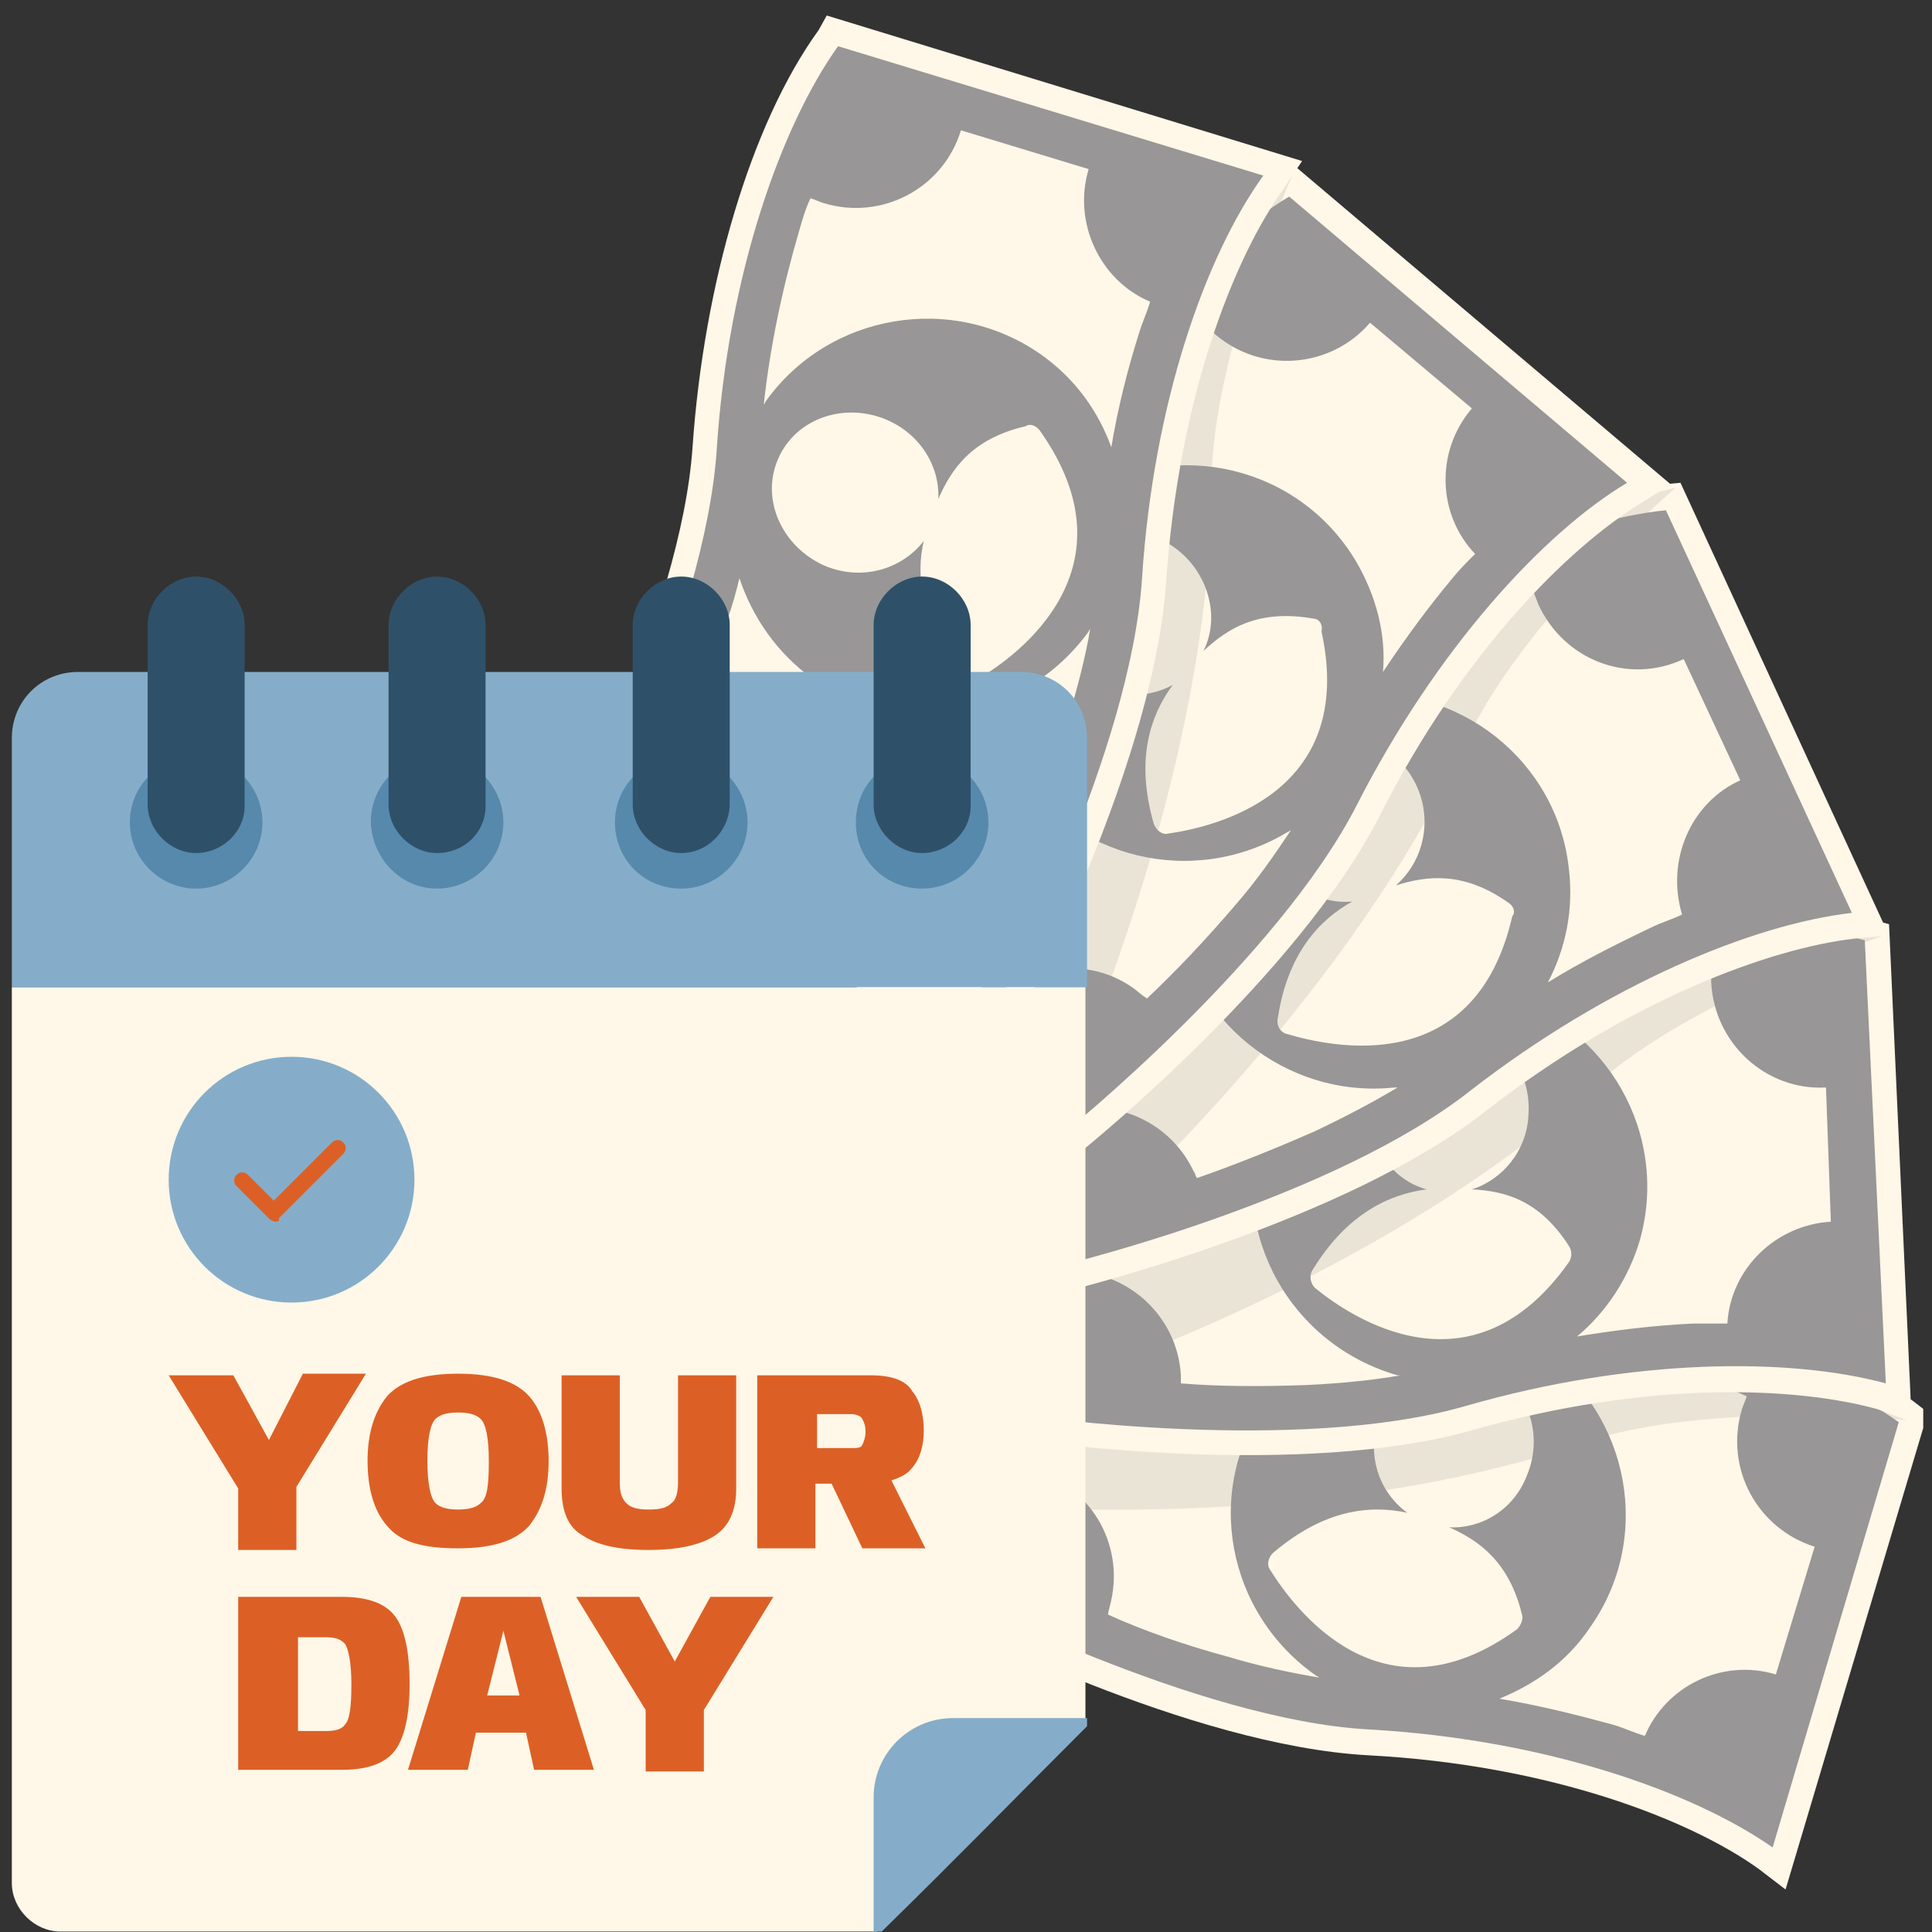
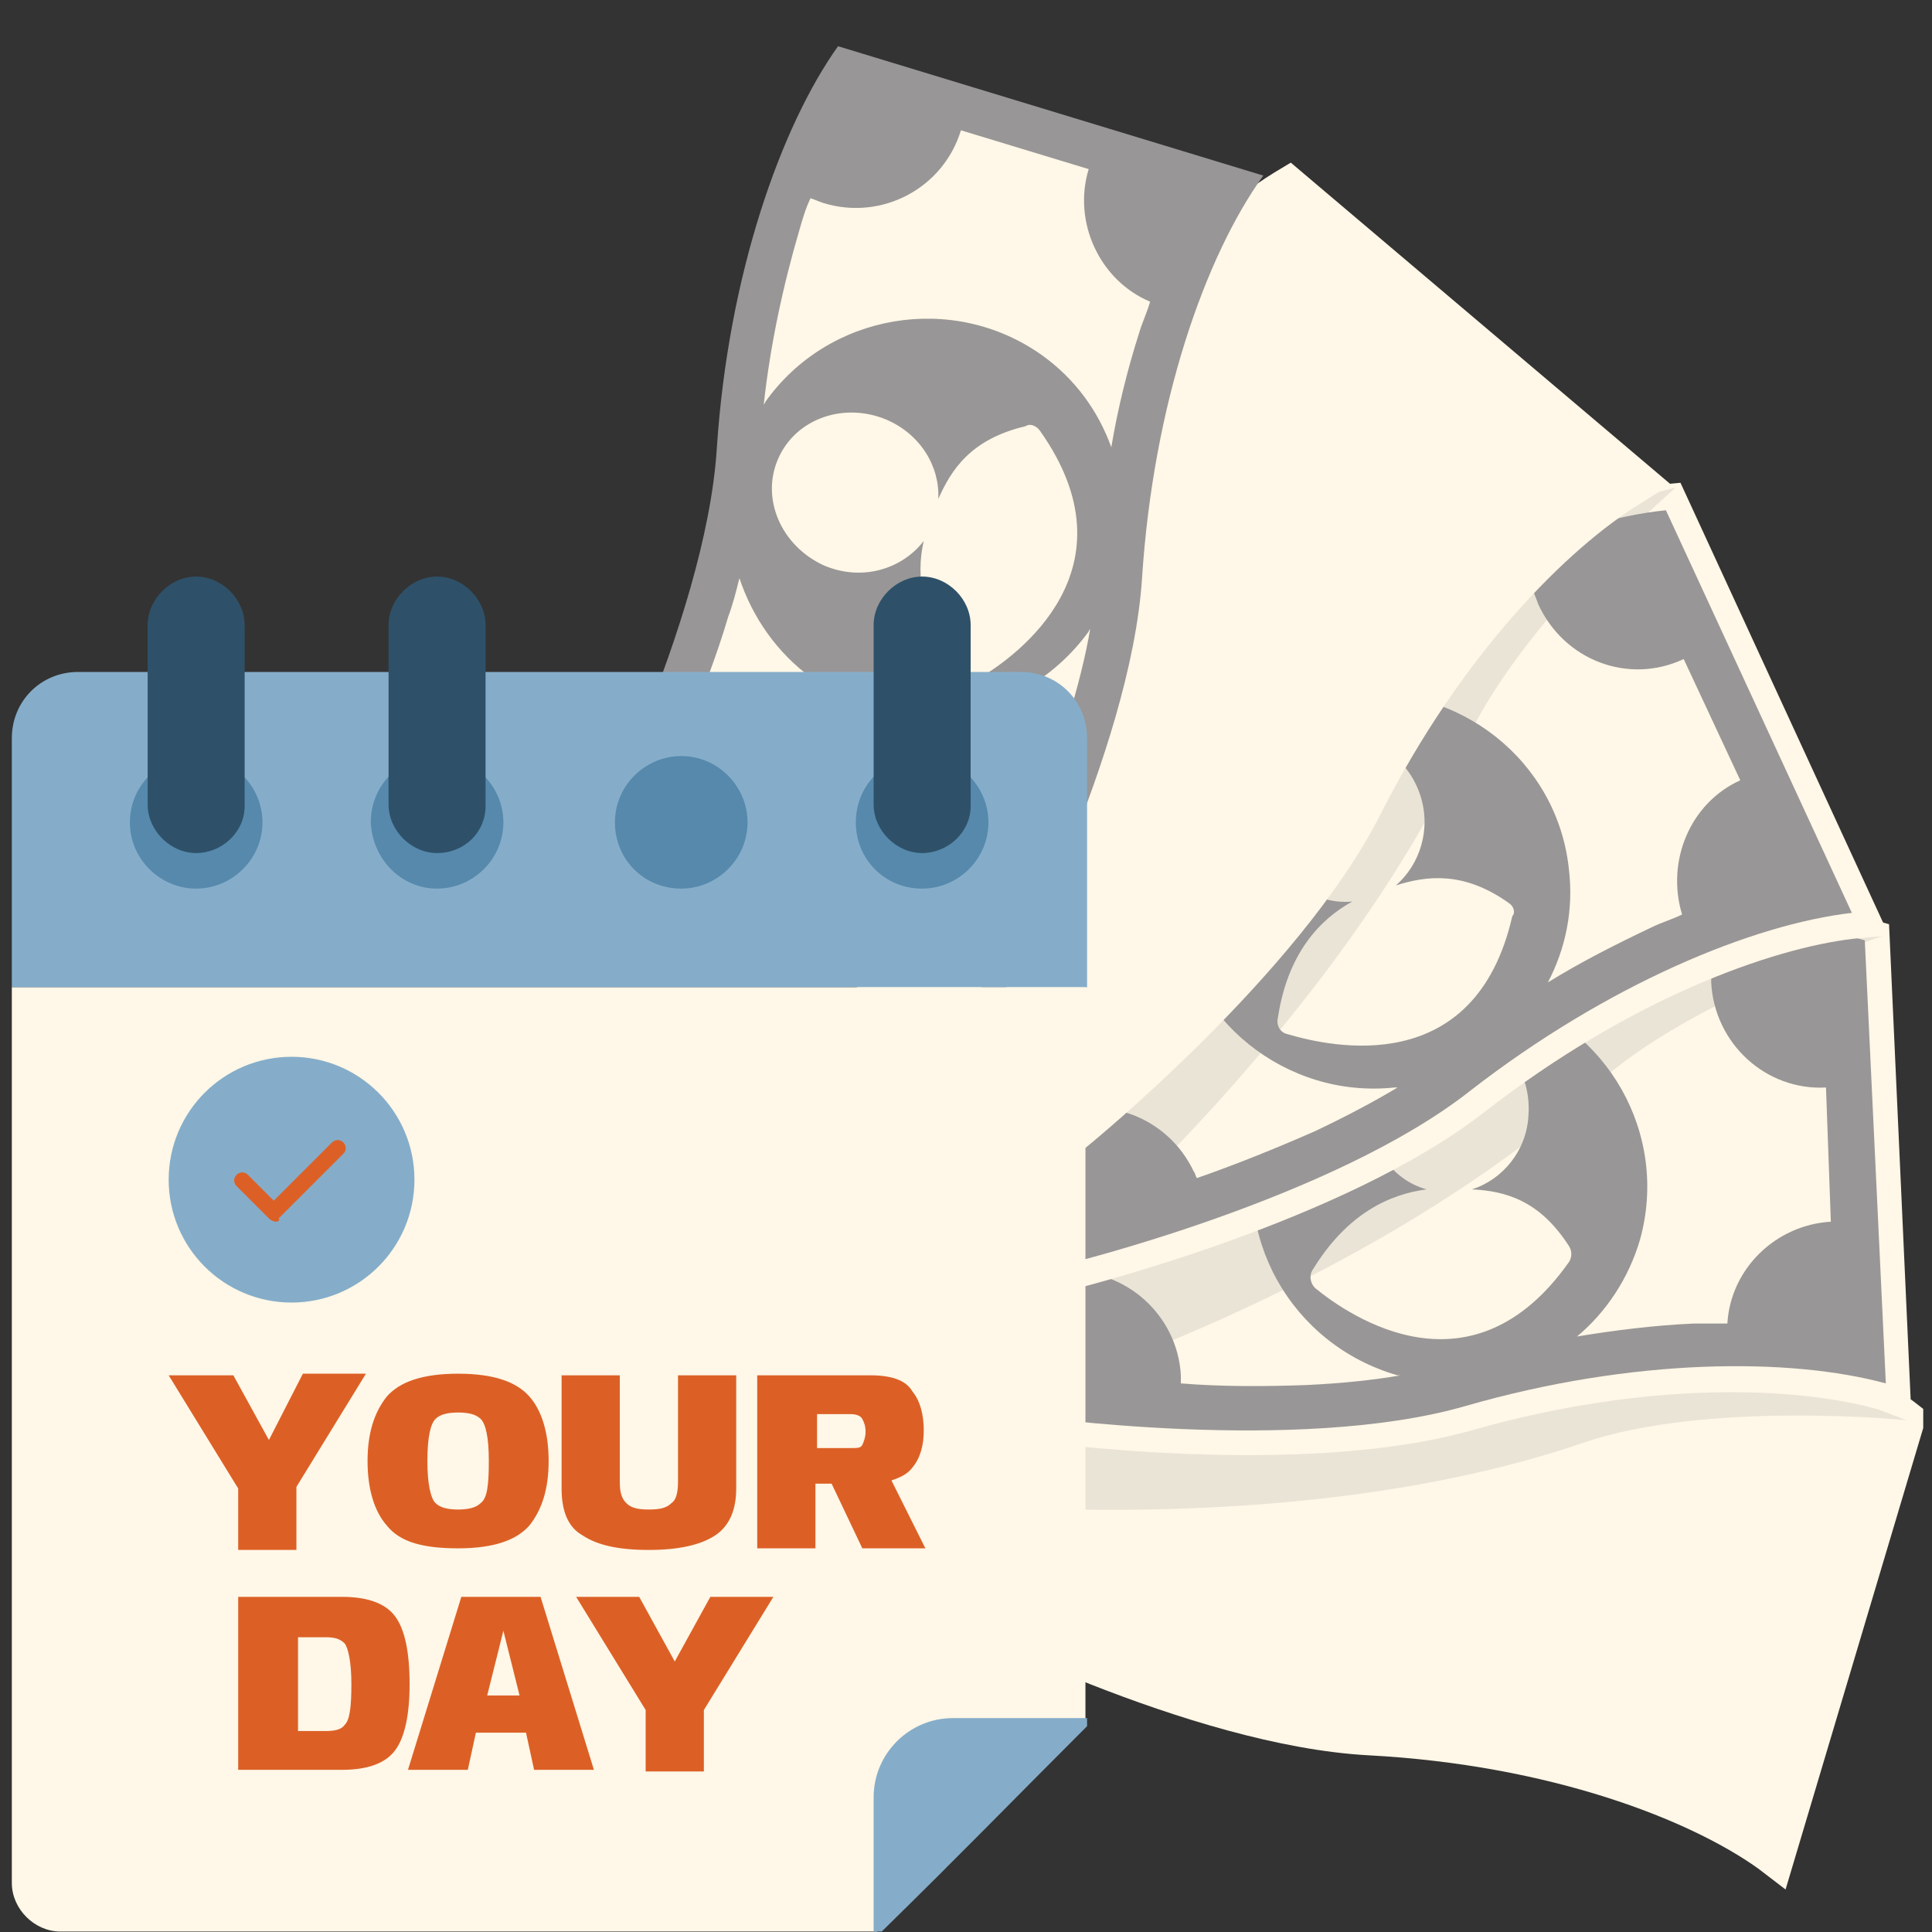
<svg xmlns="http://www.w3.org/2000/svg" width="121" height="121" viewBox="0 0 121 121" fill="none">
  <rect x="0" y="0" width="121" height="121" fill="#333333" stroke="none" />
  <g clip-path="url(#clip0_290_39571)">
    <path d="M110.108 117.021C105.854 113.983 97.145 110.54 85.703 109.933C74.462 109.325 59.576 101.629 58.867 101.224L57.652 100.616L66.563 70.844L68.285 71.756C68.386 71.857 83.171 79.452 93.703 80.059C103.93 80.667 113.956 83.604 119.829 87.756L120.74 88.465L111.829 118.338L110.108 117.021Z" fill="#FFF7E7" />
-     <path d="M59.677 99.806C59.677 99.806 74.867 107.705 85.703 108.313C96.639 108.92 105.956 112.161 111.019 115.705L118.918 89.072C113.956 85.528 104.639 82.287 93.601 81.68C82.665 81.072 67.576 73.173 67.576 73.173L59.677 99.806Z" fill="#989696" />
    <path d="M79.322 87.756C80.943 85.528 83.17 83.908 85.601 83.097C84.791 82.895 83.981 82.692 83.17 82.389C80.74 81.68 78.411 80.87 76.284 80.06C75.069 83.401 71.322 85.325 67.879 84.313C67.677 84.212 67.474 84.212 67.272 84.11L64.841 92.11C68.487 93.224 70.512 96.971 69.499 100.617C69.499 100.718 69.398 100.92 69.398 101.123C71.626 102.136 74.259 103.047 76.892 103.756C78.917 104.363 80.841 104.768 82.664 105.072C82.563 105.072 82.563 104.971 82.462 104.971C76.791 101.022 75.373 93.325 79.322 87.756ZM109.094 88.262C109.196 87.958 109.297 87.756 109.398 87.452C108.791 87.148 108.082 86.946 107.373 86.743C103.93 85.731 100.183 85.022 96.335 84.617C96.436 84.617 96.436 84.718 96.537 84.718C102.107 88.667 103.525 96.363 99.576 101.933C98.158 104.06 96.132 105.477 93.905 106.389C96.335 106.794 98.765 107.401 100.993 108.009C101.702 108.211 102.31 108.515 103.019 108.718C104.335 105.579 107.879 103.857 111.221 104.87L113.651 96.87C110.107 95.756 107.981 92.009 109.094 88.262ZM95.322 101.123C94.512 97.781 92.588 96.465 90.765 95.654C92.791 95.756 94.816 94.541 95.626 92.414C96.74 89.781 95.626 86.743 93.094 85.629C90.563 84.515 87.626 85.832 86.512 88.465C85.499 90.794 86.208 93.325 88.132 94.743C85.803 94.237 82.968 94.541 79.829 97.174C79.424 97.477 79.322 97.984 79.525 98.287C81.044 100.718 86.512 108.211 95.019 102.034C95.221 101.832 95.424 101.427 95.322 101.123Z" fill="#FFF7E7" />
    <path opacity="0.2" d="M119.727 88.971C119.727 88.971 106.968 87.654 99.069 90.389C91.069 93.123 80.335 94.743 67.474 94.541C63.93 93.022 62.816 91.705 62.816 91.705C62.816 91.705 76.993 84.313 76.993 84.009C76.993 83.705 102.512 77.022 103.12 77.832C103.727 78.743 119.727 88.971 119.727 88.971Z" fill="#989696" />
    <path d="M117.601 88.262C112.538 86.844 103.221 86.439 92.183 89.578C81.449 92.616 64.842 90.287 64.133 90.186L62.715 90.084L61.297 59.097L63.221 59.401C63.424 59.401 79.829 61.73 89.956 58.895C99.88 56.059 110.31 55.553 117.196 57.578L118.31 57.882L119.728 89.072L117.601 88.262Z" fill="#FFF7E7" />
    <path d="M64.335 88.667C64.335 88.667 81.247 91.097 91.778 88.059C102.31 85.021 112.133 85.021 118.108 86.641L116.791 58.894C110.918 57.173 100.994 57.274 90.462 60.312C79.93 63.35 63.019 60.92 63.019 60.92L64.335 88.667Z" fill="#989696" />
    <path d="M78.918 70.743C79.728 68.11 81.247 65.882 83.374 64.262C82.563 64.363 81.652 64.363 80.842 64.464C78.31 64.565 75.88 64.565 73.551 64.565C73.551 68.11 70.614 71.148 66.968 71.35C66.766 71.35 66.563 71.35 66.361 71.35L66.766 79.654C70.513 79.451 73.753 82.388 73.956 86.135C73.956 86.236 73.956 86.439 73.956 86.641C76.386 86.844 79.12 86.844 81.855 86.743C83.981 86.641 86.006 86.439 87.728 86.135C87.627 86.135 87.627 86.135 87.525 86.135C80.842 84.211 76.994 77.325 78.918 70.743ZM114.361 68.11C110.614 68.312 107.373 65.376 107.171 61.527C107.171 61.224 107.171 60.92 107.171 60.717C106.462 60.717 105.753 60.717 105.044 60.717C101.5 60.92 97.652 61.426 93.905 62.337C94.006 62.337 94.006 62.337 94.108 62.337C100.69 64.262 104.538 71.046 102.715 77.629C102.006 80.059 100.589 82.186 98.766 83.705C101.196 83.3 103.728 82.996 106.057 82.894C106.766 82.894 107.475 82.894 108.184 82.894C108.386 79.451 111.222 76.717 114.665 76.515L114.361 68.11ZM92.184 74.489C94.108 73.882 95.627 72.059 95.728 69.831C95.93 66.894 93.905 64.464 91.171 64.262C88.437 64.059 86.006 66.287 85.804 69.122C85.601 71.654 87.12 73.882 89.348 74.489C87.019 74.793 84.386 76.008 82.26 79.451C81.956 79.856 82.057 80.363 82.361 80.667C84.589 82.489 92.184 87.654 98.26 79.046C98.462 78.743 98.462 78.338 98.26 78.034C96.437 75.198 94.31 74.591 92.184 74.489Z" fill="#FFF7E7" />
    <path opacity="0.2" d="M118.31 58.49C118.31 58.49 106.057 62.338 99.88 68.008C93.602 73.679 84.386 79.452 72.538 84.312C68.69 84.312 67.07 83.603 67.07 83.603C67.07 83.603 63.424 75.907 63.323 75.603C63.222 75.3 97.652 54.338 98.564 54.844C99.576 55.452 118.31 58.49 118.31 58.49Z" fill="#989696" />
    <path d="M116.082 58.793C110.918 59.401 102.108 62.54 92.994 69.629C84.183 76.515 67.88 80.565 67.171 80.768L65.854 81.072L52.994 52.819L54.918 52.312C55.12 52.312 71.222 48.262 79.525 41.781C87.525 35.502 97.044 31.148 104.133 30.338L105.247 30.236L118.31 58.591L116.082 58.793Z" fill="#FFF7E7" />
    <path d="M66.867 79.148C66.867 79.148 83.474 75.097 92.082 68.312C100.69 61.629 109.803 57.882 115.981 57.173L104.335 31.958C98.259 32.566 89.145 36.312 80.436 43.097C71.728 49.882 55.221 53.933 55.221 53.933L66.867 79.148Z" fill="#989696" />
    <path d="M73.651 57.072C73.348 54.338 73.955 51.705 75.373 49.477C74.664 49.882 73.854 50.186 73.044 50.591C70.715 51.604 68.487 52.515 66.36 53.426C67.677 56.768 66.158 60.616 62.816 62.135C62.614 62.237 62.411 62.338 62.209 62.439L65.651 70.034C69.095 68.414 73.145 69.933 74.766 73.376C74.867 73.477 74.867 73.68 74.968 73.781C77.297 72.971 79.829 71.958 82.36 70.844C84.284 69.933 86.006 69.022 87.525 68.11C87.424 68.11 87.424 68.11 87.322 68.11C80.538 68.819 74.36 63.857 73.651 57.072ZM108.993 48.87L105.449 41.275C102.006 42.895 97.955 41.376 96.335 37.832C96.234 37.528 96.132 37.325 96.031 37.022C95.322 37.224 94.715 37.528 94.107 37.832C90.867 39.351 87.525 41.275 84.386 43.502C84.487 43.502 84.487 43.502 84.588 43.502C91.373 42.794 97.55 47.654 98.259 54.439C98.563 56.971 98.057 59.401 96.943 61.528C99.069 60.211 101.297 59.097 103.424 58.085C104.031 57.781 104.74 57.578 105.348 57.275C104.335 53.933 105.854 50.287 108.993 48.87ZM94.512 56.566C91.677 54.541 89.348 54.844 87.424 55.452C88.943 54.135 89.651 51.908 88.943 49.781C88.031 47.047 85.196 45.528 82.563 46.338C79.93 47.148 78.614 50.085 79.424 52.819C80.234 55.249 82.462 56.667 84.689 56.465C82.664 57.578 80.639 59.705 80.031 63.756C79.93 64.161 80.133 64.667 80.639 64.768C83.373 65.578 92.386 67.604 94.715 57.376C94.917 57.173 94.816 56.768 94.512 56.566Z" fill="#FFF7E7" />
    <path opacity="0.2" d="M104.943 30.54C104.943 30.54 95.222 38.945 91.779 46.54C88.336 54.135 82.057 63.148 73.146 72.363C68.994 75.502 65.45 76.211 65.45 76.211C65.45 76.211 61.5 68.211 61.298 68.008C61.196 67.806 84.386 34.996 85.5 35.097C86.513 35.198 104.943 30.54 104.943 30.54Z" fill="#989696" />
    <path d="M102.715 31.553C98.259 34.287 91.576 40.87 86.411 51.097C81.348 61.022 68.285 71.654 67.778 72.059L66.766 72.87L42.968 52.819L44.487 51.604C44.589 51.502 57.55 41.072 62.31 31.654C66.968 22.541 73.753 14.54 79.829 10.794L80.842 10.186L104.639 30.338L102.715 31.553Z" fill="#FFF7E7" />
-     <path d="M66.766 70.844C66.766 70.844 80.031 60.11 84.993 50.388C89.956 40.667 96.639 33.376 101.905 30.237L80.74 12.312C75.475 15.452 68.791 22.743 63.829 32.464C58.867 42.287 45.601 52.92 45.601 52.92L66.766 70.844Z" fill="#989696" />
    <path d="M63.627 47.958C62.209 45.629 61.703 42.895 61.905 40.363C61.399 40.971 60.892 41.68 60.285 42.389C58.664 44.313 56.943 46.034 55.323 47.756C57.956 50.186 58.158 54.338 55.829 57.173C55.728 57.376 55.525 57.477 55.424 57.68L61.804 63.047C64.234 60.211 68.589 59.806 71.424 62.237C71.525 62.338 71.728 62.439 71.829 62.541C73.652 60.819 75.475 58.895 77.297 56.768C78.715 55.148 79.829 53.528 80.842 52.009C80.74 52.009 80.74 52.11 80.639 52.11C74.766 55.654 67.07 53.832 63.627 47.958ZM92.183 25.578L85.804 20.211C83.373 23.047 79.019 23.452 76.082 20.92C75.88 20.718 75.677 20.515 75.475 20.313C74.968 20.819 74.563 21.325 74.057 21.832C71.728 24.566 69.601 27.705 67.677 31.047C67.778 31.047 67.778 30.946 67.88 30.946C73.753 27.401 81.348 29.224 84.892 35.097C86.209 37.325 86.816 39.756 86.614 42.085C88.032 39.958 89.449 38.034 90.968 36.211C91.373 35.705 91.88 35.199 92.386 34.692C90.057 32.262 89.854 28.313 92.183 25.578ZM82.26 38.743C78.816 38.136 76.892 39.351 75.373 40.768C76.285 38.946 75.88 36.617 74.361 34.996C72.335 32.87 69.196 32.667 67.171 34.591C65.145 36.414 65.145 39.654 67.07 41.781C68.791 43.604 71.424 44.009 73.449 42.895C72.032 44.819 71.12 47.553 72.234 51.503C72.335 51.908 72.74 52.313 73.145 52.211C75.981 51.806 84.994 49.781 82.766 39.553C82.867 39.047 82.563 38.743 82.26 38.743Z" fill="#FFF7E7" />
-     <path opacity="0.2" d="M81.247 10.287C81.247 10.287 75.879 21.933 75.879 30.338C75.879 38.743 73.854 49.477 69.5 61.528C67.069 66.085 64.133 68.211 64.133 68.211C64.133 68.211 57.247 62.54 56.943 62.439C56.639 62.338 64.335 22.743 65.348 22.439C66.361 22.034 81.247 10.287 81.247 10.287Z" fill="#989696" />
-     <path d="M80.335 11.907C77.297 16.161 73.854 24.768 73.044 36.312C72.335 47.452 64.538 62.338 64.234 62.945L63.627 64.161L33.956 55.047L34.867 53.325C34.968 53.224 42.664 38.439 43.373 28.009C44.082 17.781 47.019 7.756 51.272 1.882L51.778 0.971L81.55 10.085L80.335 11.907Z" fill="#FFF7E7" />
    <path d="M62.816 62.236C62.816 62.236 70.816 47.148 71.525 36.211C72.234 25.274 75.475 16.059 79.12 10.996L52.487 2.895C48.943 7.857 45.601 17.173 44.892 28.11C44.183 39.046 36.285 54.135 36.285 54.135L62.816 62.236Z" fill="#989696" />
    <path d="M50.867 42.49C48.639 40.87 47.12 38.642 46.31 36.211C46.107 37.021 45.905 37.831 45.601 38.642C44.892 41.072 43.98 43.3 43.17 45.528C46.512 46.743 48.335 50.49 47.322 53.933C47.221 54.135 47.221 54.338 47.12 54.54L55.12 56.971C56.234 53.325 60.082 51.3 63.626 52.414C63.727 52.414 63.93 52.515 64.132 52.515C65.145 50.287 66.056 47.654 66.867 45.123C67.474 43.097 67.981 41.173 68.284 39.35C68.284 39.452 68.183 39.452 68.183 39.553C64.132 45.123 56.436 46.439 50.867 42.49ZM68.183 10.591L60.183 8.161C59.069 11.806 55.221 13.832 51.575 12.718C51.272 12.616 51.069 12.515 50.765 12.414C50.462 13.021 50.259 13.73 50.056 14.439C49.044 17.882 48.234 21.629 47.829 25.376C47.829 25.275 47.93 25.275 47.93 25.173C51.879 19.604 59.677 18.287 65.246 22.237C67.373 23.756 68.791 25.781 69.601 28.009C70.006 25.578 70.613 23.148 71.322 20.92C71.525 20.211 71.829 19.604 72.031 18.895C68.892 17.578 67.17 13.933 68.183 10.591ZM60.183 42.186C60.386 42.591 60.993 42.692 61.297 42.49C63.727 41.072 71.221 35.604 65.145 26.996C64.943 26.692 64.537 26.49 64.234 26.692C60.791 27.502 59.575 29.427 58.765 31.249C58.867 29.224 57.651 27.199 55.525 26.287C52.892 25.173 49.854 26.186 48.74 28.718C47.626 31.249 48.943 34.186 51.575 35.401C53.905 36.414 56.436 35.705 57.854 33.882C57.348 36.009 57.651 38.946 60.183 42.186Z" fill="#FFF7E7" />
    <path d="M67.981 61.831H0.741V46.236C0.741 43.907 2.564 42.084 4.893 42.084H63.931C66.26 42.084 68.082 43.907 68.082 46.236V61.831H67.981Z" fill="#85ADC9" />
    <path d="M57.753 55.654C59.981 55.654 61.905 53.832 61.905 51.502C61.905 49.275 60.082 47.351 57.753 47.351C55.424 47.351 53.601 49.173 53.601 51.502C53.601 53.832 55.424 55.654 57.753 55.654Z" fill="#5689AC" />
    <path d="M57.753 53.426C56.133 53.426 54.715 52.009 54.715 50.388V39.148C54.715 37.528 56.133 36.11 57.753 36.11C59.374 36.11 60.791 37.528 60.791 39.148V50.49C60.791 52.11 59.374 53.426 57.753 53.426Z" fill="#2E5169" />
    <path d="M12.285 55.654C14.513 55.654 16.437 53.832 16.437 51.502C16.437 49.275 14.614 47.351 12.285 47.351C10.057 47.351 8.133 49.173 8.133 51.502C8.133 53.832 10.057 55.654 12.285 55.654Z" fill="#5689AC" />
    <path d="M12.285 53.426C10.664 53.426 9.247 52.009 9.247 50.388V39.148C9.247 37.528 10.664 36.11 12.285 36.11C13.905 36.11 15.322 37.528 15.322 39.148V50.49C15.322 52.11 13.905 53.426 12.285 53.426Z" fill="#2E5169" />
    <path d="M27.374 55.654C29.602 55.654 31.526 53.832 31.526 51.502C31.526 49.275 29.703 47.351 27.374 47.351C25.045 47.351 23.222 49.173 23.222 51.502C23.323 53.832 25.146 55.654 27.374 55.654Z" fill="#5689AC" />
    <path d="M27.373 53.426C25.753 53.426 24.335 52.009 24.335 50.388V39.148C24.335 37.528 25.753 36.11 27.373 36.11C28.994 36.11 30.411 37.528 30.411 39.148V50.49C30.411 52.11 29.095 53.426 27.373 53.426Z" fill="#2E5169" />
    <path d="M42.665 55.654C44.893 55.654 46.817 53.832 46.817 51.502C46.817 49.275 44.994 47.351 42.665 47.351C40.437 47.351 38.513 49.173 38.513 51.502C38.513 53.832 40.336 55.654 42.665 55.654Z" fill="#5689AC" />
-     <path d="M42.664 53.426C41.044 53.426 39.627 52.009 39.627 50.388V39.148C39.627 37.528 41.044 36.11 42.664 36.11C44.285 36.11 45.702 37.528 45.702 39.148V50.49C45.601 52.11 44.285 53.426 42.664 53.426Z" fill="#2E5169" />
    <path d="M54.918 120.971H3.779C2.158 120.971 0.741 119.553 0.741 117.933V61.831H67.981V107.705C62.918 112.87 60.083 115.806 54.918 120.971Z" fill="#FFF7E7" />
    <path d="M55.222 120.971H54.715V112.566C54.715 109.831 56.943 107.604 59.677 107.604H68.082V108.11C63.019 113.173 60.285 116.009 55.222 120.971Z" fill="#85ADC9" />
    <path d="M18.26 81.578C14.007 81.578 10.564 78.135 10.564 73.882C10.564 69.629 14.007 66.186 18.26 66.186C22.513 66.186 25.956 69.629 25.956 73.882C25.956 78.135 22.513 81.578 18.26 81.578Z" fill="#85ADC9" />
    <path d="M17.248 76.514C17.146 76.514 16.944 76.413 16.843 76.312L14.817 74.287C14.615 74.084 14.615 73.78 14.817 73.578C15.02 73.375 15.324 73.375 15.526 73.578L17.146 75.198L20.792 71.552C20.995 71.35 21.298 71.35 21.501 71.552C21.703 71.755 21.703 72.059 21.501 72.261L17.45 76.312C17.552 76.413 17.45 76.514 17.248 76.514Z" fill="#DC6026" />
    <path d="M16.842 90.186L14.615 86.135H10.564L14.918 93.224V97.072H18.564V93.123L22.918 86.034H18.969L16.842 90.186ZM28.691 86.034C26.463 86.034 25.045 86.54 24.235 87.452C23.425 88.465 23.02 89.781 23.02 91.502C23.02 93.224 23.425 94.642 24.235 95.553C25.045 96.566 26.463 96.971 28.691 96.971C30.918 96.971 32.336 96.465 33.146 95.553C33.956 94.54 34.361 93.224 34.361 91.502C34.361 89.781 33.956 88.363 33.146 87.452C32.336 86.54 30.918 86.034 28.691 86.034ZM30.108 94.135C29.805 94.439 29.298 94.54 28.691 94.54C28.083 94.54 27.577 94.439 27.273 94.135C26.969 93.832 26.767 92.92 26.767 91.502C26.767 89.984 26.969 89.173 27.273 88.87C27.577 88.566 28.083 88.465 28.691 88.465C29.298 88.465 29.805 88.566 30.108 88.87C30.412 89.173 30.615 89.984 30.615 91.502C30.615 93.022 30.513 93.832 30.108 94.135ZM42.463 92.819C42.463 93.427 42.361 93.933 42.058 94.135C41.754 94.439 41.349 94.54 40.64 94.54C39.931 94.54 39.526 94.439 39.222 94.135C38.918 93.832 38.817 93.427 38.817 92.819V86.135H35.172V93.224C35.172 94.642 35.577 95.654 36.488 96.161C37.399 96.768 38.716 97.072 40.64 97.072C42.463 97.072 43.88 96.768 44.792 96.161C45.703 95.553 46.108 94.54 46.108 93.224V86.135H42.463V92.819ZM55.83 92.718C56.437 92.515 56.842 92.313 57.146 91.908C57.653 91.3 57.855 90.49 57.855 89.579C57.855 88.667 57.653 87.756 57.146 87.148C56.741 86.439 55.83 86.135 54.513 86.135H47.425V96.971H51.07V92.92H52.083L54.007 96.971H57.956L55.83 92.718ZM54.007 90.49C53.906 90.692 53.703 90.692 53.298 90.692H51.172V88.566H53.298C53.602 88.566 53.906 88.667 54.007 88.87C54.108 89.072 54.209 89.275 54.209 89.68C54.209 89.984 54.108 90.287 54.007 90.49Z" fill="#DC6026" />
    <path d="M24.741 101.224C24.134 100.414 23.02 100.009 21.399 100.009H14.918V110.844H21.399C23.02 110.844 24.134 110.439 24.741 109.629C25.349 108.819 25.653 107.401 25.653 105.477C25.653 103.452 25.349 102.034 24.741 101.224ZM21.602 108.009C21.399 108.313 20.994 108.414 20.387 108.414H18.665V102.54H20.387C20.994 102.54 21.298 102.642 21.602 102.945C21.805 103.249 22.007 104.059 22.007 105.477C22.007 106.895 21.906 107.705 21.602 108.009ZM28.893 100.009L25.551 110.844H29.298L29.805 108.515H32.944L33.45 110.844H37.197L33.855 100.009H28.893ZM30.513 106.186L31.526 102.135L32.539 106.186H30.513ZM44.488 100.009L42.26 104.059L40.032 100.009H36.083L40.437 107.097V110.945H44.083V107.097L48.437 100.009H44.488Z" fill="#DC6026" />
  </g>
  <defs>
    <clipPath id="clip0_290_39571">
      <rect width="120" height="120" fill="white" transform="translate(0.451 0.971)" />
    </clipPath>
  </defs>
</svg>